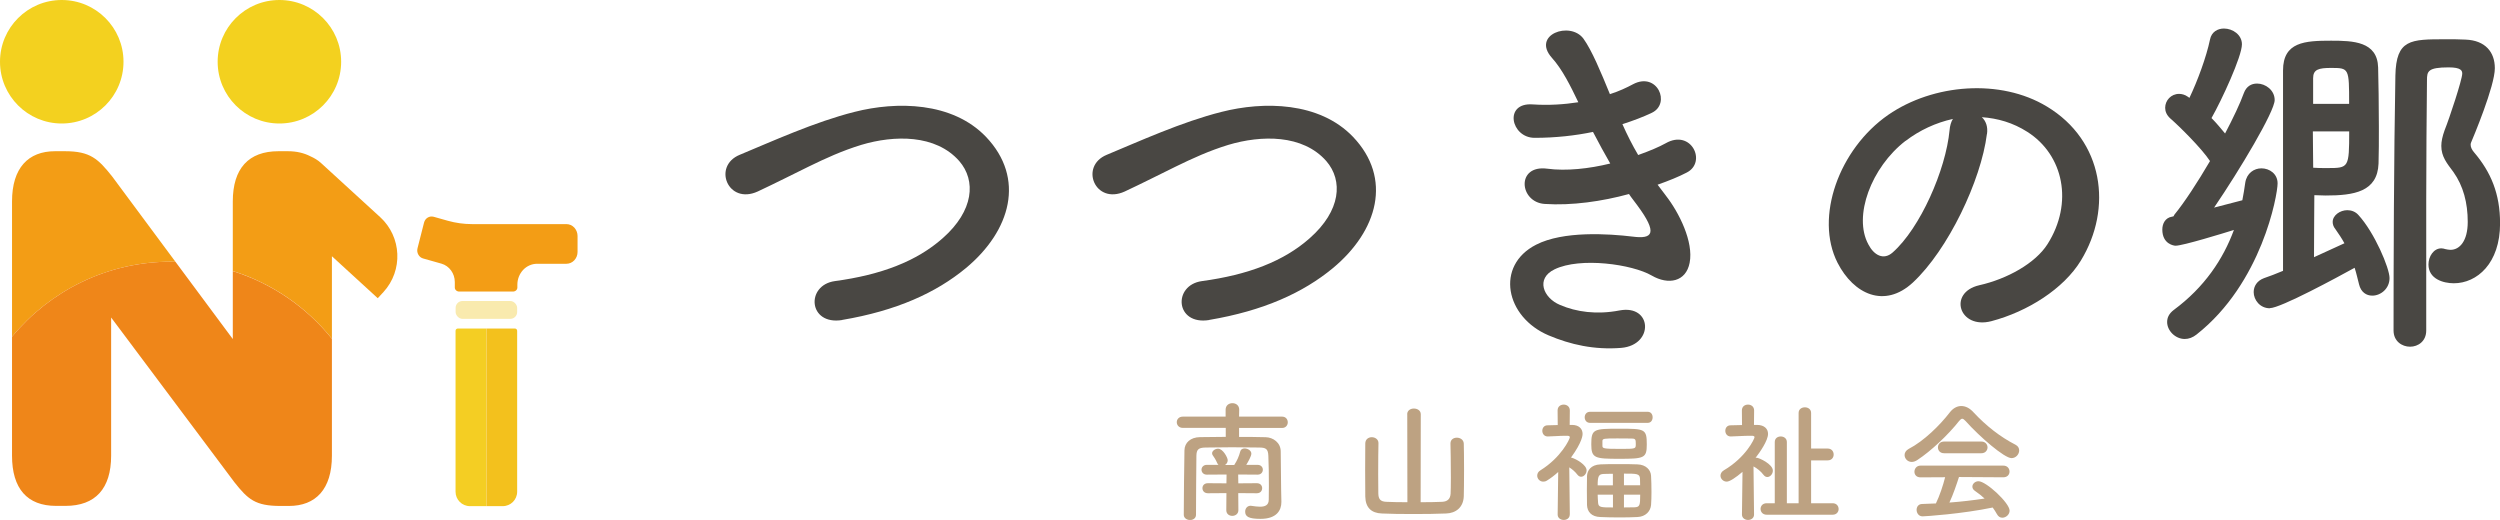
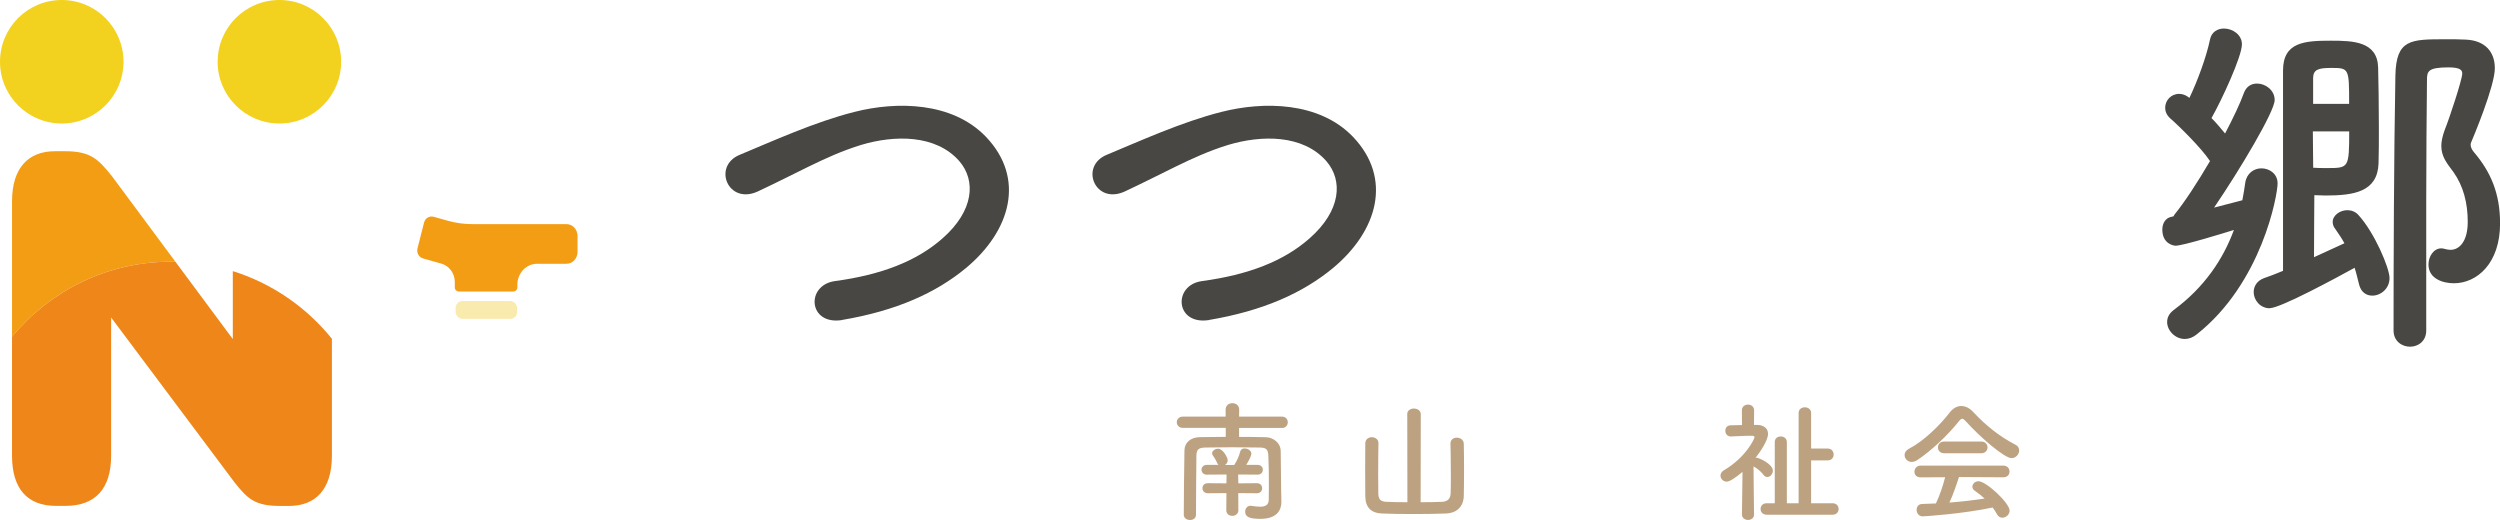
<svg xmlns="http://www.w3.org/2000/svg" id="_レイヤー_1" data-name="レイヤー 1" viewBox="0 0 368.02 76.54">
  <defs>
    <style> .cls-1 { fill: #ef8619; } .cls-1, .cls-2, .cls-3, .cls-4, .cls-5, .cls-6, .cls-7, .cls-8, .cls-9 { stroke-width: 0px; } .cls-2 { fill: #f4ce23; } .cls-3 { fill-rule: evenodd; } .cls-3, .cls-8 { fill: #f39d15; } .cls-4 { fill: #f3d11f; } .cls-5 { fill: #f9eaae; } .cls-6 { fill: #494743; } .cls-7 { fill: #bda282; } .cls-9 { fill: #f3c11d; } </style>
  </defs>
  <g>
    <circle class="cls-4" cx="41.13" cy="9.09" r="9.09" />
    <circle class="cls-4" cx="9.09" cy="9.09" r="9.09" />
    <path class="cls-8" d="M25.2,38.52c.21,0,.42.01.63.02l-9.31-12.55c-2.08-2.62-3.24-3.73-6.95-3.73h-1.47c-3.94,0-6.33,2.46-6.33,7.39v19.92c5.57-6.75,14-11.05,23.43-11.05Z" />
-     <path class="cls-8" d="M55.96,31.96l-8.7-7.96c-.48-.44-1.02-.75-1.58-1-.92-.47-2-.74-3.3-.74h-1.39c-4.4,0-6.72,2.54-6.72,7.39v10.25c5.81,1.81,10.86,5.33,14.59,9.96v-12.14l6.75,6.18.84-.91c2.91-3.18,2.69-8.12-.49-11.03Z" />
    <path class="cls-1" d="M34.27,39.9v10.01l-8.44-11.37c-.21,0-.42-.02-.63-.02-9.43,0-17.86,4.3-23.43,11.05v17.51c0,4.85,2.24,7.39,6.48,7.39h1.39c4.4,0,6.72-2.54,6.72-7.39v-20.34l18.14,24.24c2.01,2.54,3.09,3.5,6.79,3.5h1.24c3.94,0,6.33-2.46,6.33-7.39v-17.22c-3.73-4.63-8.78-8.14-14.59-9.96Z" />
  </g>
  <path class="cls-3" d="M69.47,32.99c-1.2,0-2.39-.17-3.54-.49-.69-.2-1.47-.42-2.09-.59-.3-.08-.62-.04-.88.12-.27.16-.46.43-.54.75-.28,1.09-.68,2.69-.96,3.77-.08.31-.04.65.12.93.15.28.41.49.71.57.76.22,1.79.51,2.69.76,1.16.33,1.97,1.44,1.97,2.71v.81c0,.32.29.59.65.59h7.91c.36,0,.65-.26.65-.59v-.43c0-.81.31-1.59.85-2.17.54-.57,1.28-.9,2.05-.9h4.31c.44,0,.86-.18,1.17-.51.31-.33.48-.77.48-1.23v-2.36c0-.46-.18-.9-.48-1.23-.31-.33-.73-.51-1.17-.51h-13.88Z" />
  <rect class="cls-5" x="67.07" y="44.31" width="9.06" height="2.63" rx="1.01" ry="1.01" />
-   <path class="cls-2" d="M67.4,48.36c-.19,0-.34.15-.34.34v23.68c0,1.18.95,2.13,2.13,2.13h2.4v-26.15h-4.19Z" />
-   <path class="cls-9" d="M76.13,72.38v-23.68c0-.19-.15-.34-.34-.34h-4.19v26.15h2.4c1.18,0,2.13-.95,2.13-2.13Z" />
  <g>
    <path class="cls-6" d="M123.98,47.11c-5.02.81-5.4-5.13-1.08-5.73,6.81-.92,12.05-2.92,15.88-6.32,4.59-4.05,4.92-8.48,2.43-11.35-3.46-3.94-9.56-3.84-14.43-2.38-2.81.86-5.29,2-7.73,3.19-2.43,1.19-4.86,2.43-7.51,3.67-4.38,2-6.7-3.73-2.65-5.4,4.7-1.95,11.08-4.86,16.91-6.32,6.16-1.57,14.37-1.51,19.34,3.67,5.83,6.11,3.67,13.83-2.97,19.34-4.38,3.62-10.21,6.27-18.21,7.62Z" />
    <path class="cls-6" d="M178.01,47.11c-5.02.81-5.4-5.13-1.08-5.73,6.81-.92,12.05-2.92,15.88-6.32,4.59-4.05,4.92-8.48,2.43-11.35-3.46-3.94-9.56-3.84-14.43-2.38-2.81.86-5.29,2-7.73,3.19-2.43,1.19-4.86,2.43-7.51,3.67-4.38,2-6.7-3.73-2.65-5.4,4.7-1.95,11.08-4.86,16.91-6.32,6.16-1.57,14.37-1.51,19.34,3.67,5.83,6.11,3.67,13.83-2.97,19.34-4.38,3.62-10.21,6.27-18.21,7.62Z" />
-     <path class="cls-6" d="M245.22,28.79c1.95,2.49,4.11,6.81,3.51,9.89-.54,2.81-3.13,3.3-5.57,1.89-2.86-1.67-10.54-2.76-14.32-.92-2.81,1.35-1.67,4.21.81,5.24,2.38,1.03,5.4,1.46,8.75.81,4.81-.92,5.13,5.08.27,5.51-4,.32-7.51-.49-10.7-1.84-6.38-2.7-7.89-10.27-1.84-13.35,4-2.05,10.64-1.62,14.21-1.19,2.92.38,3.78-.43.65-4.65-.38-.54-.81-1.03-1.19-1.62-3.94,1.08-8.43,1.73-12.43,1.46-3.73-.27-4.21-5.78.38-5.19,2.81.38,6.21,0,9.29-.76-.81-1.41-1.67-2.97-2.54-4.65-2.59.54-5.51.87-8.59.87-3.51,0-4.59-5.24-.27-4.92,2.38.16,4.65,0,6.7-.32-1.19-2.49-2.38-4.86-3.89-6.54-3.03-3.4,2.7-5.46,4.65-2.81,1.24,1.73,2.54,4.86,3.89,8.16,1.35-.43,2.49-.97,3.4-1.46,3.57-1.89,5.62,2.86,2.76,4.21-1.24.59-2.65,1.13-4.32,1.67.7,1.57,1.46,3.08,2.32,4.54,1.67-.59,3.08-1.19,4.05-1.73,3.78-2.16,6.11,2.81,3.08,4.32-1.13.59-2.59,1.19-4.27,1.78.38.54.81,1.03,1.19,1.57Z" />
-     <path class="cls-6" d="M292.49,19.72c-.86,6.86-5.73,17.07-10.91,21.88-4.16,3.84-8.7,1.73-11.08-2.92-3.4-6.7.22-16.75,7.46-21.77,6.65-4.59,16.53-5.35,23.34-1.24,8.38,5.03,9.73,14.97,5.02,22.69-2.54,4.16-7.83,7.51-13.18,8.92-4.75,1.24-6.43-4.21-1.78-5.29,4.11-.92,8.27-3.24,10.05-6.05,3.84-6.05,2.38-13.13-2.97-16.53-2.11-1.35-4.38-2-6.7-2.16.59.54.92,1.4.76,2.49ZM280.5,20.74c-5.03,3.89-7.73,11.08-5.46,15.24.81,1.57,2.22,2.38,3.57,1.19,4.05-3.57,7.83-12.16,8.38-17.99.05-.65.22-1.24.49-1.67-2.49.54-4.92,1.67-6.97,3.24Z" />
+     <path class="cls-6" d="M245.22,28.79Z" />
    <path class="cls-6" d="M319.93,31.87c.05-.05.11-.16.16-.27,1.46-1.78,3.4-4.75,5.24-7.89-1.24-1.89-4.59-5.19-5.84-6.27-.54-.49-.76-1.03-.76-1.57,0-1.08.86-2.05,2.05-2.05.38,0,.86.11,1.3.43l.22.16c1.19-2.49,2.49-6,3.03-8.59.22-1.13,1.13-1.62,2.05-1.62,1.3,0,2.65.92,2.65,2.32,0,1.78-2.97,8.21-4.48,10.86.76.76,1.41,1.57,2,2.27,1.19-2.27,2.22-4.43,2.76-5.94.38-1.03,1.13-1.41,1.95-1.41,1.24,0,2.59.97,2.59,2.43,0,1.67-5.13,10.27-8.92,15.83,1.46-.38,2.97-.76,4.16-1.08.16-.86.32-1.73.43-2.59.22-1.41,1.3-2.11,2.38-2.11,1.19,0,2.38.81,2.38,2.21,0,1.73-2.32,14.7-11.94,22.26-.54.43-1.13.65-1.73.65-1.4,0-2.59-1.24-2.59-2.49,0-.65.27-1.24.97-1.78,4.54-3.35,7.29-7.51,8.86-11.78-1.57.49-7.51,2.32-8.59,2.32-.22,0-1.95-.22-1.95-2.38,0-.87.43-1.73,1.41-1.89l.22-.05ZM334.14,45.38c-1.46,0-2.38-1.24-2.38-2.38,0-.86.49-1.67,1.51-2.05.81-.27,1.78-.65,2.81-1.08V10.37c0-4.21,3.24-4.38,7.08-4.38,3.24,0,6.81.11,6.92,3.94.05,2,.11,5.51.11,8.75,0,2,0,3.94-.05,5.4-.16,4.16-3.62,4.7-7.78,4.7-.59,0-1.19-.05-1.67-.05,0,1.51-.05,5.73-.05,9.13,1.67-.76,3.3-1.51,4.48-2.05-.38-.7-.86-1.41-1.35-2.11-.27-.32-.38-.7-.38-1.03,0-.97,1.08-1.73,2.16-1.73.59,0,1.19.22,1.62.7,2.38,2.59,4.59,7.83,4.59,9.29,0,1.57-1.3,2.59-2.54,2.59-.86,0-1.67-.49-1.95-1.67-.22-.81-.38-1.62-.65-2.43-2.54,1.4-10.91,5.94-12.48,5.94ZM340.47,19.34c0,1.89.05,3.84.05,5.35.49.05,1.3.05,2.11.05,3.13,0,3.19-.05,3.19-5.4h-5.35ZM345.81,15.29c0-5.24,0-5.29-2.65-5.29-1.84,0-2.65.22-2.65,1.51v3.78h5.29ZM352.35,48.68c0-9.83.05-25.61.27-37.55.11-5.35,2.22-5.35,7.4-5.35,1.03,0,2.05,0,2.92.05,2.92.11,4.32,1.84,4.32,4.21,0,2.65-3.19,10.21-3.51,10.97-.05.11-.05.22-.05.32,0,.38.22.76.49,1.08,2.49,2.92,3.84,6.11,3.84,10.48,0,5.89-3.4,8.81-6.81,8.81-1.57,0-3.73-.65-3.73-2.76,0-1.19.76-2.38,1.89-2.38.22,0,.38.05.59.11.27.05.49.11.76.11,1.35,0,2.54-1.3,2.54-4.11s-.65-5.29-2.11-7.35c-.97-1.3-1.78-2.27-1.78-3.84,0-.65.16-1.41.49-2.32.7-1.73,2.59-7.46,2.59-8.32,0-.43-.16-.92-2-.92-3.08,0-3.19.59-3.19,1.89-.05,5.29-.11,11.35-.11,17.61v19.24c0,1.57-1.19,2.38-2.38,2.38s-2.43-.81-2.43-2.38Z" />
  </g>
  <g>
    <path class="cls-7" d="M188.63,73.87v.04c0,1.21-.69,2.47-3.07,2.47-1.8,0-2.26-.36-2.26-1.07,0-.44.29-.86.81-.86.06,0,.1.02.15.02.42.06.84.12,1.21.12.75,0,1.29-.21,1.3-1.02,0-.59.02-1.3.02-2.05,0-1.52-.02-3.18-.08-4.43-.04-1.02-.38-1.19-1.29-1.21-1.32-.02-2.7-.04-4.05-.04s-2.67.02-3.91.04c-1.06.02-1.32.31-1.34,1.21-.04,2.36-.04,5.81-.06,8.69,0,.52-.44.77-.88.77s-.92-.27-.92-.77c.02-2.74.04-6.71.1-9.49.02-1.13.9-1.92,2.28-1.94,1.21-.02,2.49-.04,3.8-.04v-1.32h-6.31c-.59,0-.9-.42-.9-.84s.31-.82.9-.82h6.29v-1.02c0-.65.5-.96,1-.96s1,.31,1,.96l-.02,1.02h6.33c.56,0,.84.42.84.84s-.29.83-.84.83h-6.33v1.32c1.32,0,2.63,0,3.91.04,1.11.02,2.21.81,2.22,2.07.02,1.21.04,4.81.06,5.54l.04,1.92ZM182.28,72.59l.02,2.51c0,.56-.46.84-.9.84s-.88-.27-.88-.84l.02-2.51-2.72.02c-.54,0-.81-.36-.81-.75s.27-.73.81-.73l2.72.02.02-1.3-2.92.02c-.5,0-.77-.37-.77-.73,0-.34.27-.71.77-.71h1.73c-.06-.06-.13-.13-.17-.23-.27-.63-.52-.94-.67-1.17-.08-.1-.1-.21-.1-.31,0-.36.46-.67.88-.67.73,0,1.42,1.34,1.42,1.69,0,.29-.15.56-.4.71h1.36s.04-.06.06-.1c.33-.5.63-1.15.83-1.9.08-.31.35-.44.63-.44.46,0,1,.31,1,.77,0,.37-.48,1.21-.75,1.65h1.67c.52,0,.77.37.77.71,0,.36-.25.73-.77.73l-2.86-.02.02,1.3,2.72-.02c.54,0,.79.36.79.73,0,.38-.25.75-.79.75l-2.72-.02Z" />
    <path class="cls-7" d="M207.15,60.98c0-.56.5-.84.98-.84.52,0,1.02.29,1.02.84l-.02,12.95c1.19,0,2.32-.02,3.18-.06.77-.04,1.17-.42,1.23-1.17.02-.34.04-1.29.04-2.38,0-1.96-.04-4.45-.06-5.01v-.04c0-.56.46-.84.94-.84s1,.29,1.02.88c.02.48.04,2.15.04,3.84s-.02,3.38-.04,3.91c-.06,1.65-1.19,2.49-2.61,2.53-1.32.06-3.11.08-4.83.08s-3.43-.02-4.62-.08c-1.57-.06-2.4-.88-2.44-2.49,0-.52-.02-2.23-.02-3.93s.02-3.39.02-3.91c.02-.61.48-.9.96-.9s.98.31.98.86v.04c-.02.56-.04,2.7-.04,4.56,0,1.32.02,2.49.02,2.82.02.77.25,1.19,1.15,1.23.86.04,1.98.06,3.13.06l-.02-12.95Z" />
-     <path class="cls-7" d="M231.08,75.75c0,.52-.44.79-.88.79s-.9-.27-.9-.79v-.02l.08-6.25c-.52.48-1.07.9-1.67,1.27-.19.12-.36.15-.54.15-.5,0-.88-.42-.88-.88,0-.29.13-.58.48-.79,3.03-1.88,4.32-4.58,4.32-4.87,0-.19-.25-.21-.36-.21h-.31c-.94,0-1.5.08-2.57.1h-.02c-.52,0-.79-.42-.79-.83s.25-.81.77-.81c.52-.02,1.02-.02,1.5-.04l-.02-2.15c0-.58.44-.86.9-.86s.9.29.9.86l-.02,2.13h.38c1,.02,1.52.58,1.52,1.34,0,.13-.02,1.15-1.71,3.47.04,0,.08,0,.11.02.63.17,2.19,1.05,2.19,1.86,0,.5-.4.94-.8.94-.19,0-.38-.08-.56-.31-.33-.44-.77-.81-1.19-1.07.02,2.99.08,6.92.08,6.92v.02ZM234.07,62.25c-.52,0-.79-.4-.79-.82s.27-.81.79-.81h8.48c.5,0,.73.4.73.81s-.23.82-.73.82h-8.48ZM241.05,76.11c-.77.04-1.69.06-2.59.06-1.04,0-2.07-.02-2.88-.06-1.3-.04-1.92-.77-1.96-1.76-.02-.67-.02-1.42-.02-2.15s0-1.48.02-2.13c.04-.81.56-1.65,1.98-1.71.75-.04,1.71-.04,2.67-.04s1.96,0,2.78.04c1.25.04,1.96.82,2,1.69.04.71.06,1.57.06,2.42,0,.67-.02,1.32-.06,1.86-.08.94-.81,1.73-2,1.78ZM238.37,67.54c-3.59,0-4.12-.08-4.12-2.13,0-2.26.35-2.3,4.12-2.3s4.05.02,4.05,2.32c0,2.01-.38,2.11-4.05,2.11ZM237.43,69.75c-.52,0-1,0-1.36.02-.75.02-.88.38-.88,1.67h2.24v-1.69ZM237.43,72.82h-2.24c0,.4.04.79.06,1.17.04.71.44.71,2.19.71v-1.88ZM235.89,65.62c0,.38.11.46,2.55.46s2.36,0,2.36-.79c0-.58-.06-.73-.58-.73-.59-.02-1.42-.02-2.22-.02-1.84,0-2.09.02-2.11.36v.71ZM241.44,71.43c0-.34,0-.67-.02-.98-.04-.73-.48-.73-2.36-.73v1.71h2.38ZM239.06,72.82v1.88c.56,0,1.11,0,1.55-.02.77-.04.84-.25.84-1.86h-2.4Z" />
    <path class="cls-7" d="M258.21,75.75c0,.52-.44.79-.88.79s-.9-.27-.9-.79v-.02l.08-6.27c-.98.84-1.88,1.44-2.32,1.44-.52,0-.92-.42-.92-.88,0-.29.15-.58.5-.79,3.24-1.9,4.51-4.64,4.51-4.87,0-.19-.25-.21-.38-.21h-.31c-1.04,0-1.73.08-2.8.1h-.02c-.52,0-.79-.42-.79-.83s.25-.81.77-.81c.56-.02,1.11-.02,1.69-.04l-.02-2.15c0-.58.44-.86.9-.86s.9.29.9.86l-.02,2.13h.48c1.05.02,1.59.58,1.59,1.32,0,.98-1.19,2.7-1.84,3.53.04,0,.1-.02.15-.02.36,0,2.4.94,2.4,1.9,0,.5-.4.94-.81.94-.19,0-.38-.08-.56-.31-.4-.54-1-1-1.48-1.25.02,3.01.08,7.06.08,7.06v.02ZM260.07,75.77c-.59,0-.9-.42-.9-.86,0-.4.29-.83.9-.83h1.19v-9.01c0-.56.44-.82.88-.82s.9.27.9.82v9.01h1.73v-13.29c0-.56.46-.83.92-.83s.92.27.92.83v5.24h2.44c.59,0,.88.44.88.88s-.29.86-.88.86h-2.44v6.31h3.17c.58,0,.88.42.88.86,0,.4-.29.83-.88.83h-9.71Z" />
    <path class="cls-7" d="M289.35,61.98c-.21-.23-.37-.34-.5-.34s-.27.12-.46.34c-1.57,2-4.11,4.41-6.16,5.75-.29.19-.56.27-.81.27-.61,0-1.05-.5-1.05-1.02,0-.33.19-.67.61-.9,2.23-1.15,4.6-3.49,6.06-5.39.46-.59,1.05-.92,1.67-.92s1.23.29,1.8.92c1.88,2.01,3.93,3.62,6.21,4.79.36.19.52.5.52.83,0,.56-.48,1.13-1.13,1.13-1.04,0-4.64-3.09-6.77-5.47ZM288.37,70.24c-.35,1.09-.83,2.51-1.4,3.74,1.76-.13,3.51-.34,5.18-.59-.44-.4-.92-.79-1.4-1.11-.29-.19-.4-.42-.4-.65,0-.4.4-.79.9-.79,1.13,0,4.58,3.2,4.58,4.33,0,.58-.54,1.04-1.07,1.04-.31,0-.59-.15-.79-.52-.19-.34-.4-.67-.63-.98-4.49.94-9.94,1.3-10.32,1.3-.58,0-.88-.5-.88-.96,0-.42.25-.84.79-.86.67-.02,1.36-.04,2.05-.08.54-1.11,1.04-2.59,1.36-3.86l-3.62.02c-.61,0-.9-.4-.9-.83s.31-.9.9-.9h12.18c.61,0,.92.44.92.88s-.31.84-.92.84l-6.52-.04ZM286.18,66.72c-.59,0-.9-.42-.9-.86s.31-.86.9-.86h5.5c.59,0,.9.44.9.86s-.31.86-.9.86h-5.5Z" />
  </g>
</svg>